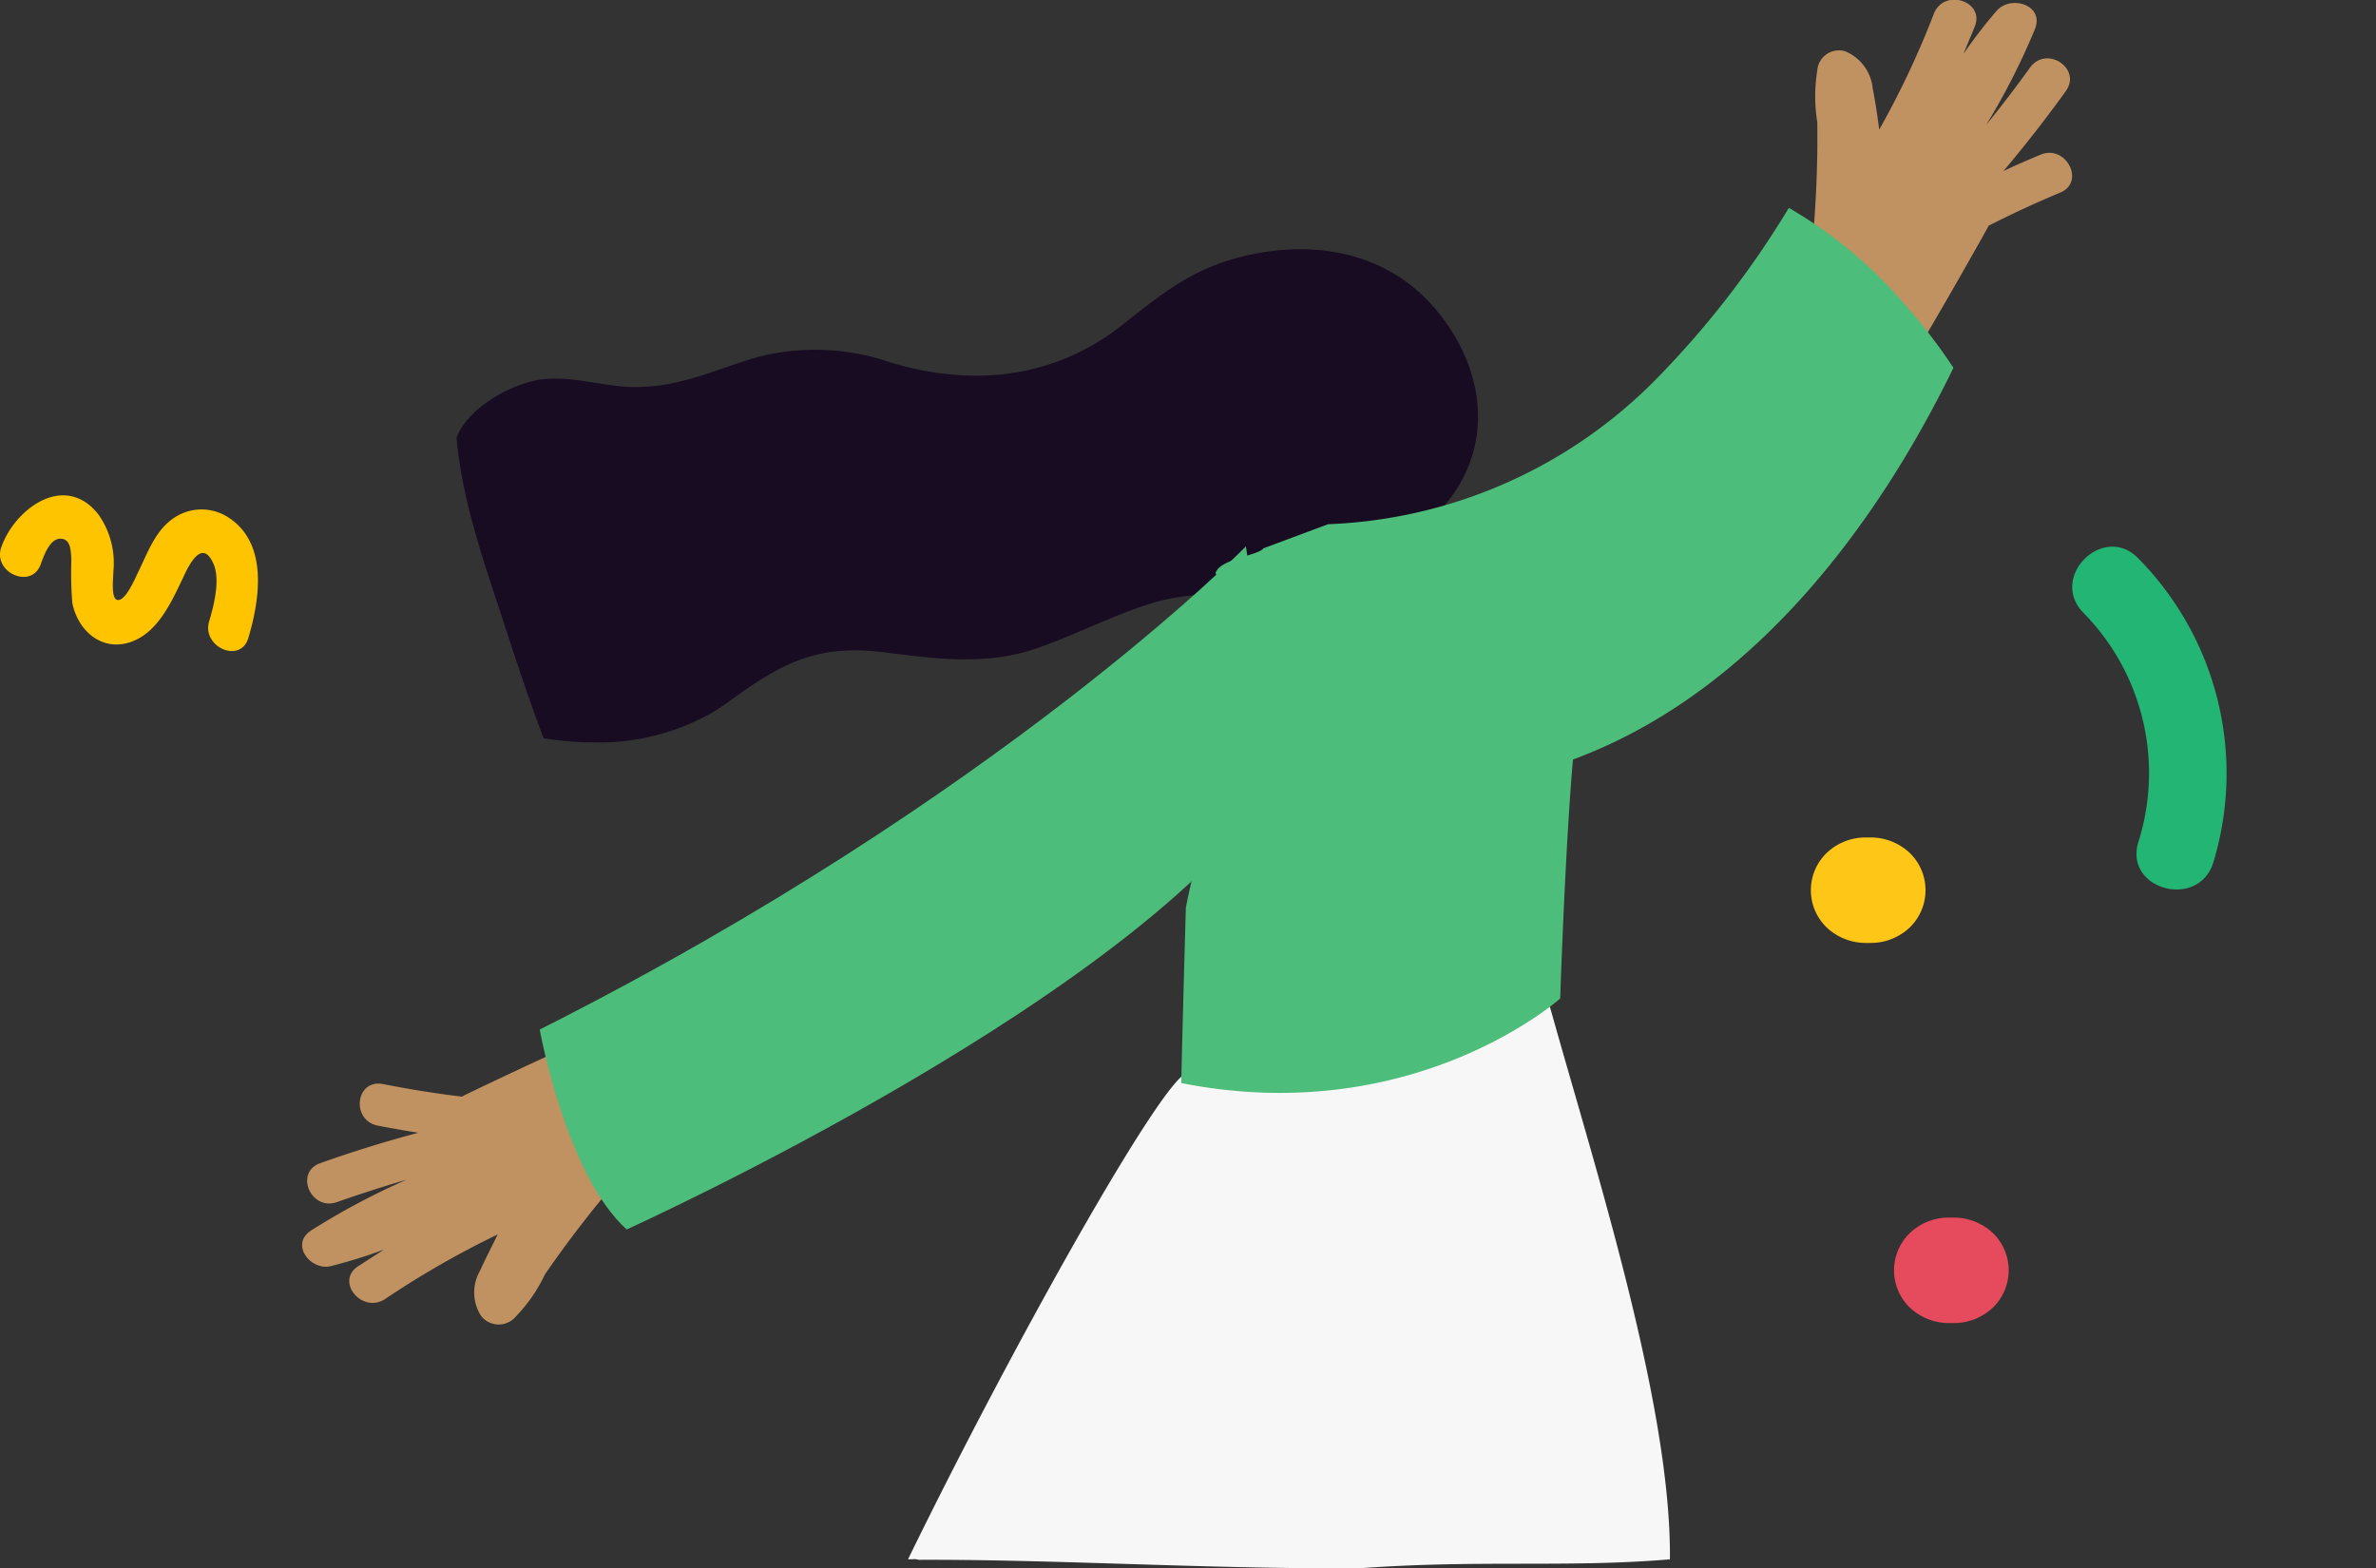
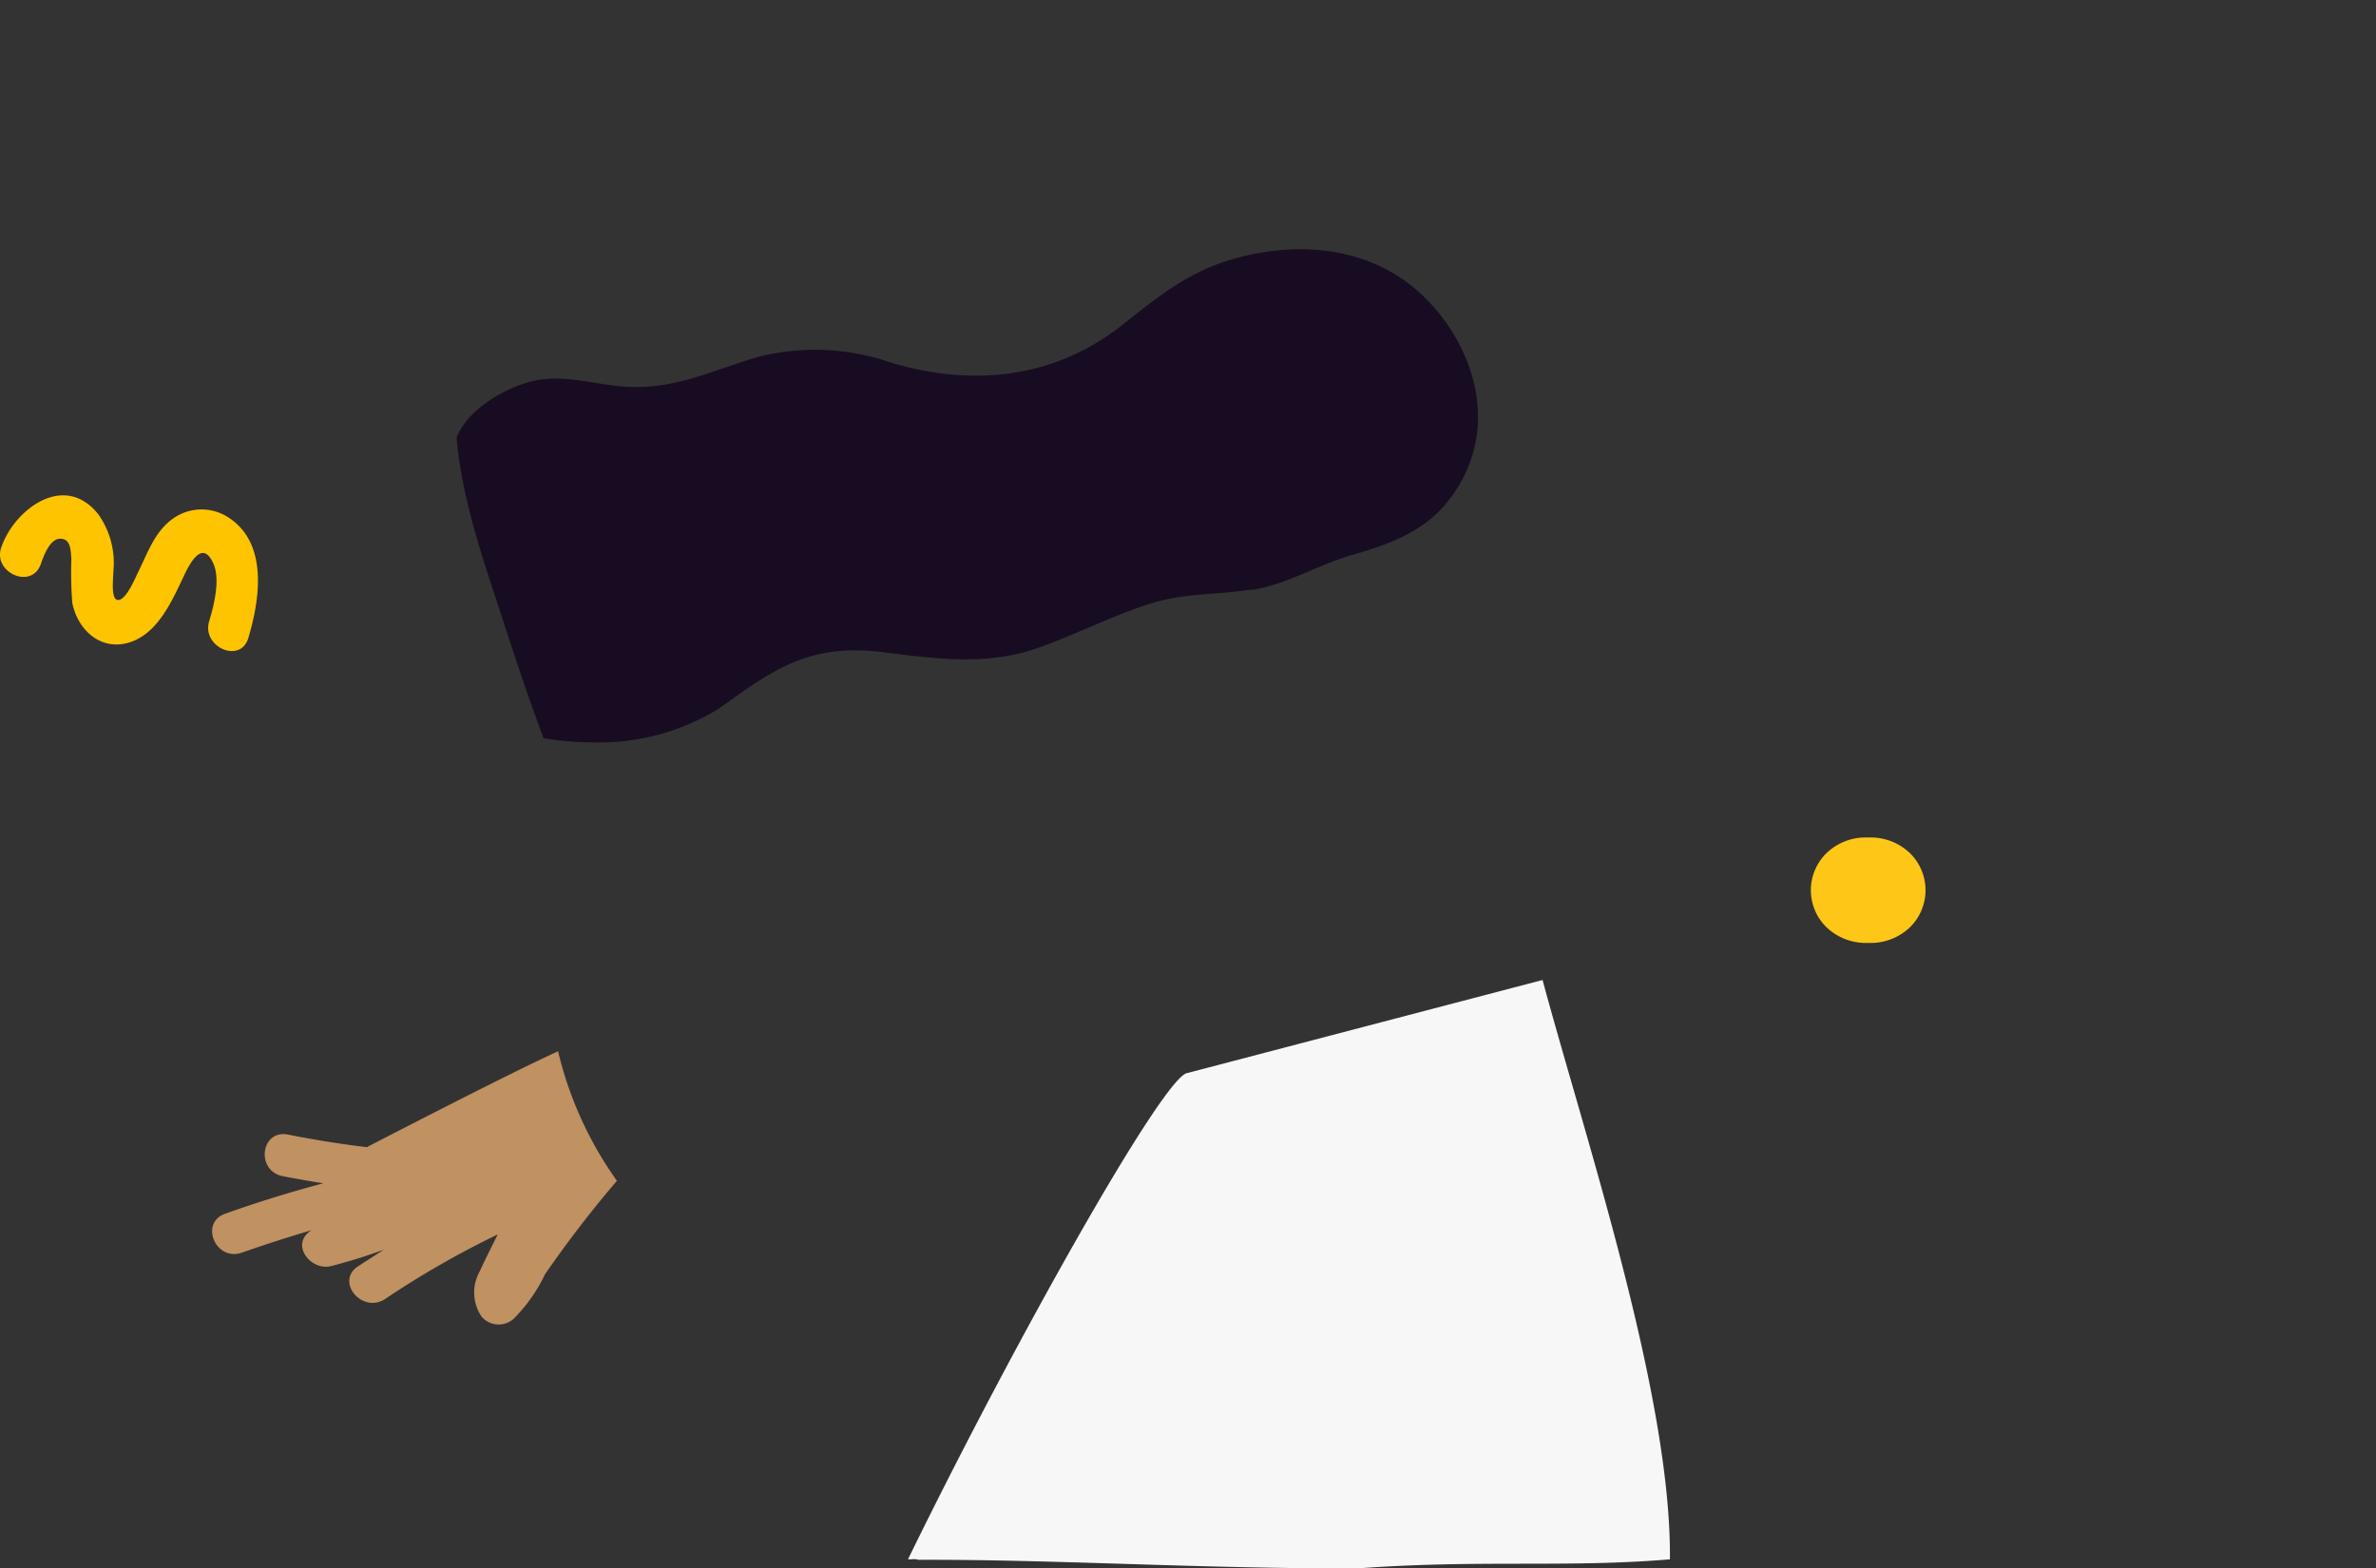
<svg xmlns="http://www.w3.org/2000/svg" id="Layer_1" data-name="Layer 1" viewBox="0 0 400 264.08">
  <rect x="0" y="0" width="400" height="264.08" fill="#333333" stroke="none" />
  <style>
  
  @keyframes spin {
		from {transform:rotate(0deg);}
		to {transform:rotate(360deg);}
	}
  
  @keyframes fade {
		0%   { opacity: 0.2; }
  	50% { opacity: 1; }
    100% { opacity: 0.2; }
	}
  
  
  #yellow-circle {
    transform-box: fill-box;
    transform-origin:center;
		animation-name: fade;
		animation-duration: 2000ms;
		animation-iteration-count: infinite;
		animation-timing-function: linear;
  }
  
  #red-circle {
    transform-box: fill-box;
    transform-origin:center;
		animation-name: fade;
		animation-duration: 6000ms;
		animation-iteration-count: infinite;
		animation-timing-function: linear;
  }
  
  #yellow-squiggle {
    transform-box: fill-box;
    transform-origin:center;
		animation-name: spin;
		animation-duration: 4000ms;
		animation-iteration-count: infinite;
		animation-timing-function: linear;
	}
  
  #green-squiggle {
    transform-box: fill-box;
    transform-origin:center;
		animation-name: spin;
		animation-duration: 10000ms;
		animation-iteration-count: infinite;
		animation-timing-function: linear;
	}
  
</style>
-   <path id="green-squiggle" d="M360.11,94c-5.85-6-15.1,3.16-9.24,9.16a38.47,38.47,0,0,1,9.26,38.62c-2.44,8,10.1,11.42,12.62,3.44A51.54,51.54,0,0,0,360.11,94Z" transform="translate(-0.14 0)" style="fill:#22b573" />
  <path id="yellow-circle" d="M321.64,143.6a9.62,9.62,0,0,0-6.44-2.6h-1.09a9.51,9.51,0,0,0-6.44,2.6,8.72,8.72,0,0,0,0,12.56,9.6,9.6,0,0,0,6.44,2.6h1.09a9.53,9.53,0,0,0,6.44-2.6,8.74,8.74,0,0,0,0-12.56Z" transform="translate(-0.14 0)" style="fill:#fec617" />
-   <path id="red-circle" d="M335.64,207.6a9.62,9.62,0,0,0-6.44-2.6h-1.09a9.51,9.51,0,0,0-6.44,2.6,8.72,8.72,0,0,0,0,12.56,9.6,9.6,0,0,0,6.44,2.6h1.09a9.53,9.53,0,0,0,6.44-2.6,8.74,8.74,0,0,0,0-12.56Z" transform="translate(-0.14 0)" style="fill:#e54b5d" />
  <path id="yellow-squiggle" d="M41.94,107.44c1.89-6.34,3.45-15.87-3.29-20.28a8.27,8.27,0,0,0-8.76-.25c-3.49,2.07-4.73,5.82-6.42,9.27-.51,1-2,4.7-3.37,4.84s-.89-3.55-.87-4.84a14.16,14.16,0,0,0-2.55-9.6C11,79.43,2.6,85.7.36,92.13-1.14,96.38,5.43,99.34,7,95c.46-1.29,1.49-4.31,3.29-4.3s1.74,2,1.87,3.43a64.41,64.41,0,0,0,.15,7.35c.88,4.56,4.78,8.16,9.56,6.7S29,101.35,30.94,97.3c1-2.16,3.21-6.72,5.13-2.4,1.19,2.7.07,7.07-.7,9.65C34,108.88,40.58,111.85,41.94,107.44Z" transform="translate(-0.14 0)" style="fill:#ffc400" />
  <path id="hair" d="M91.64,124.28c-2.52-6.73-4.78-13.53-7-20.39C81.47,94.23,77.91,84.08,77,73.71c1.8-4.81,8.28-8.48,12.84-9.55,5.75-1.37,11.63,1.07,17.43,1,7.59,0,13.58-3.1,20.65-5.11A39,39,0,0,1,150,61c13.8,4.2,27.61,2.74,39-6.23,6.46-5.1,11.49-9.27,19.63-11.41,12.59-3.3,25.6-1,33.91,9.57,7.49,9.5,9.12,21.95,1.16,31.72-4,4.94-9.94,7.08-15.9,8.78-5.53,1.57-10.77,4.83-16.57,5.85h-.64c-5.35.87-10.68.57-16.07,2.14-6.71,2-12.9,5.29-19.5,7.62-8.72,3.1-17.2,1.9-26.18.77-11.43-1.42-17.48,2.09-26.34,8.56l-1.6,1.1A38.49,38.49,0,0,1,100.17,125a51.86,51.86,0,0,1-8.53-.71Z" transform="translate(-0.14 0)" style="fill:#180c22" />
-   <path id="right-hand" d="M299.44,52.13a121.74,121.74,0,0,0,5.8-11,190.71,190.71,0,0,0,.84-20.56,27,27,0,0,1,0-8.7,3.65,3.65,0,0,1,4.74-3.22,7.59,7.59,0,0,1,4.6,6.28c.45,2.28.78,4.58,1.09,6.89a148.23,148.23,0,0,0,9.23-19.59c1.76-4.26,8.62-2,6.84,2.27l-1.9,4.59a81.63,81.63,0,0,1,5.58-7.25c2.4-2.78,8.14-1,6.44,3.11a116,116,0,0,1-8.17,16.06q3.84-4.72,7.39-9.67c2.79-3.75,8.73.2,6,4q-5,6.95-10.51,13.47c2.06-1,4.15-1.88,6.27-2.77,4.27-1.78,7.59,4.61,3.3,6.39S338.88,36,334.92,38l-.22.44q-9.3,16.68-19.25,32.91c-2.43,3.94-8.37,0-6-4l3-5a4.24,4.24,0,0,1-2.6-2,3.6,3.6,0,0,1-5.58-3.08,3.74,3.74,0,0,1-4.85-5.15Z" transform="translate(-0.14 0)" style="fill:#c09161" />
  <path id="skirt" d="M228.56,264.08c20.44-1.54,35.44-.08,52.71-1.54C281.54,235,267,191.62,259.83,165L200,180.67c-4,.61-29.09,45.18-47,81.87h.6a2.86,2.86,0,0,1,1.2.08C177.43,262.54,201,264.08,228.56,264.08Z" transform="translate(-0.14 0)" style="fill:#f7f7f7" />
-   <path id="body" d="M199.78,152.8c3.62-18.27,12-39.07,5-56.33.75-2.39,7.22-2.94,8.05-4.15l10.89-4.06a81.85,81.85,0,0,0,55-24.19A156.14,156.14,0,0,0,301.29,35,75.3,75.3,0,0,1,321,51.49,91.48,91.48,0,0,1,329,61.93c-10.69,22-31.19,53.78-64.05,65.95,0,0-1.17,12.12-2.15,40.23,0,0-24.59,22-63.8,14.24C199.25,171.46,199.47,163.85,199.78,152.8Z" transform="translate(-0.14 0)" style="fill:#4cbd7a" />
-   <path id="left-hand" d="M52.58,207.13a121,121,0,0,1,16-8.51q-5.89,1.73-11.71,3.77c-4.41,1.55-7.2-5-2.82-6.55q8.14-2.9,16.51-5.12c-2.29-.36-4.55-.77-6.83-1.2-4.58-.93-3.7-7.91.9-7s8.83,1.58,13.29,2.12l.42-.24Q86.2,180.6,94.09,177A62.38,62.38,0,0,0,104,198.81a191.79,191.79,0,0,0-12.11,15.74A26.49,26.49,0,0,1,87,221.64a3.78,3.78,0,0,1-5.81,0,7.26,7.26,0,0,1-.26-7.64c.94-2.07,2-4.14,3-6.16a153.39,153.39,0,0,0-19,10.9c-3.9,2.49-8.47-3.1-4.4-5.61l4.23-2.73a87.81,87.81,0,0,1-8.75,2.73C52.55,214.16,48.8,209.5,52.58,207.13Z" transform="translate(-0.14 0)" style="fill:#c09161" />
-   <path id="left-arm" d="M209.88,92S168.72,134.15,91,173.34c0,0,4.37,24.37,14.64,33.66,0,0,89.71-40.57,110.36-76.8" transform="translate(-0.14 0)" style="fill:#4cbd7a" />
+   <path id="left-hand" d="M52.58,207.13q-5.89,1.73-11.71,3.77c-4.41,1.55-7.2-5-2.82-6.55q8.14-2.9,16.51-5.12c-2.29-.36-4.55-.77-6.83-1.2-4.58-.93-3.7-7.91.9-7s8.83,1.58,13.29,2.12l.42-.24Q86.2,180.6,94.09,177A62.38,62.38,0,0,0,104,198.81a191.79,191.79,0,0,0-12.11,15.74A26.49,26.49,0,0,1,87,221.64a3.78,3.78,0,0,1-5.81,0,7.26,7.26,0,0,1-.26-7.64c.94-2.07,2-4.14,3-6.16a153.39,153.39,0,0,0-19,10.9c-3.9,2.49-8.47-3.1-4.4-5.61l4.23-2.73a87.81,87.81,0,0,1-8.75,2.73C52.55,214.16,48.8,209.5,52.58,207.13Z" transform="translate(-0.14 0)" style="fill:#c09161" />
</svg>